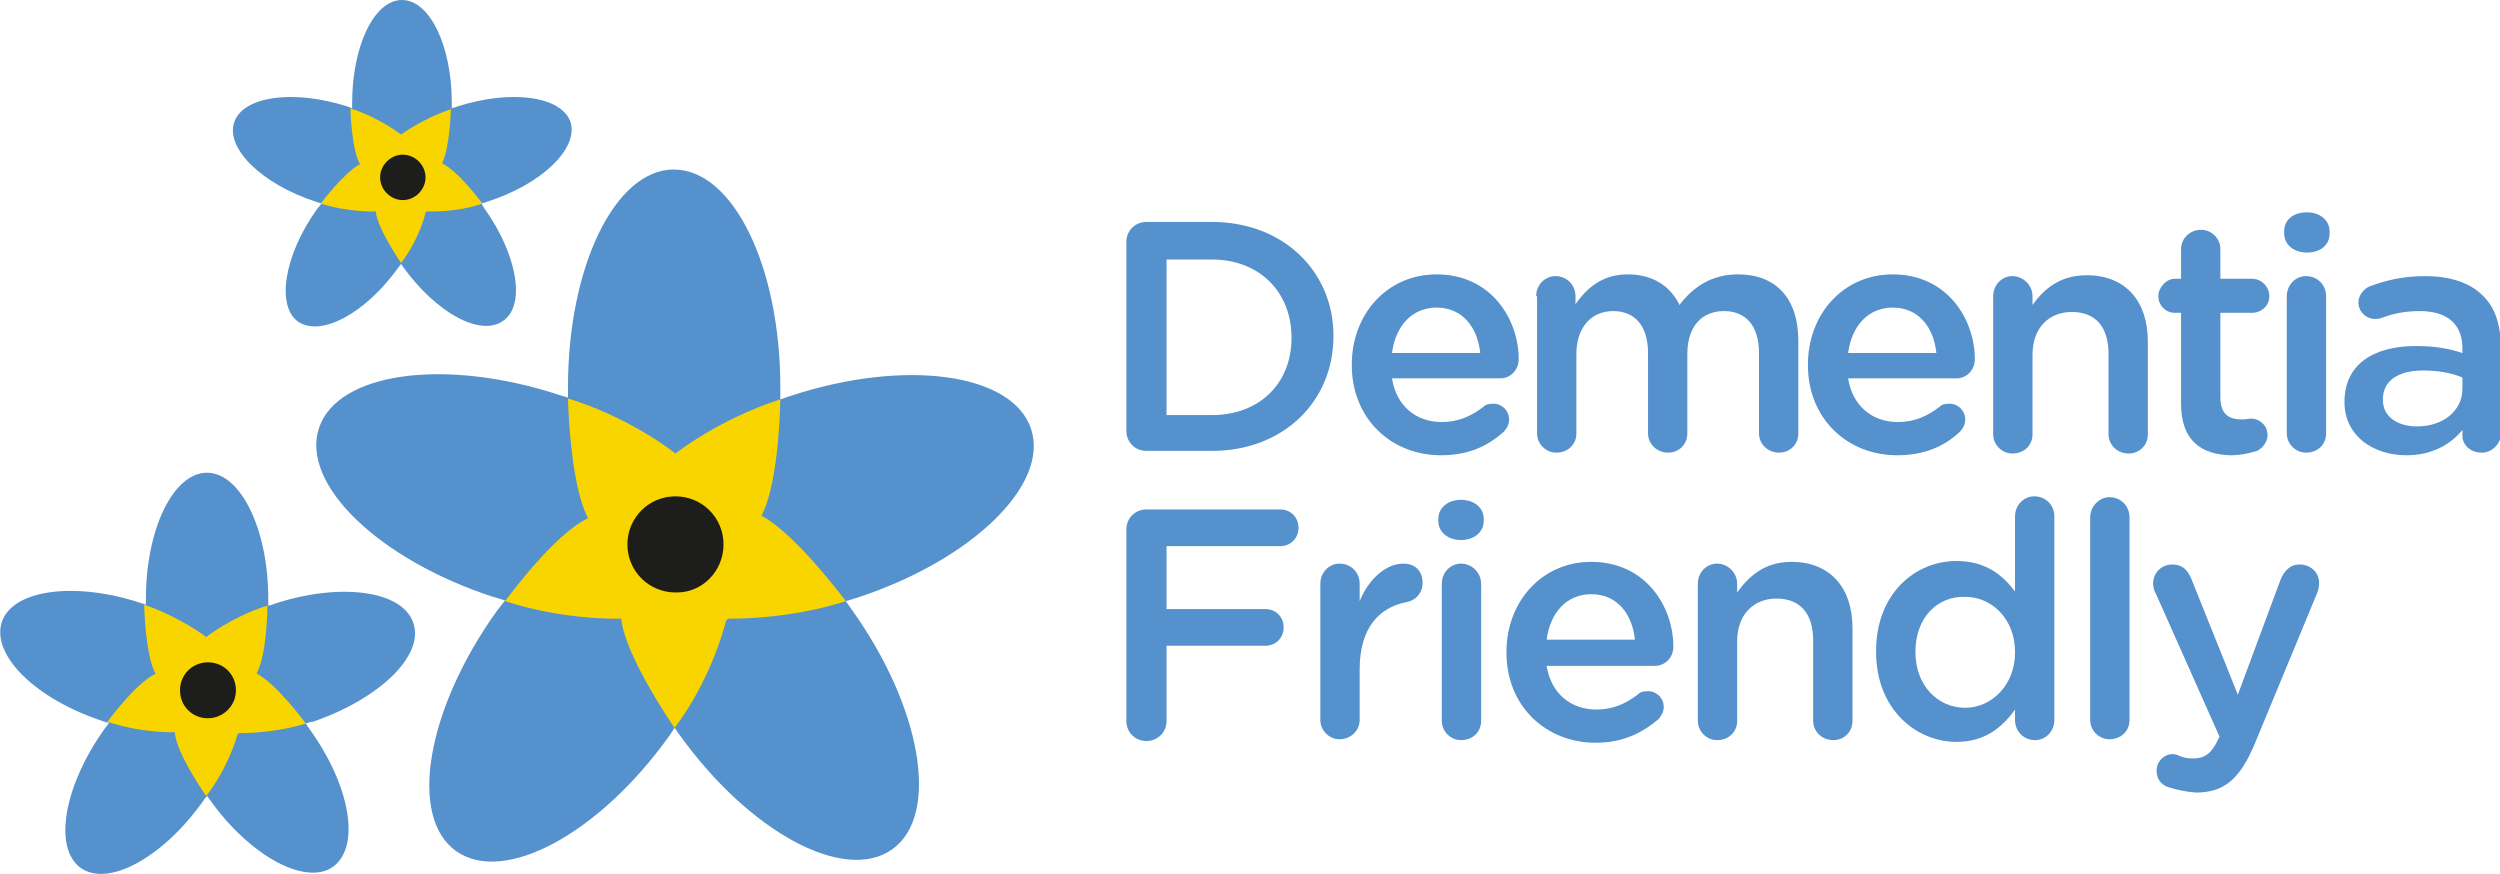
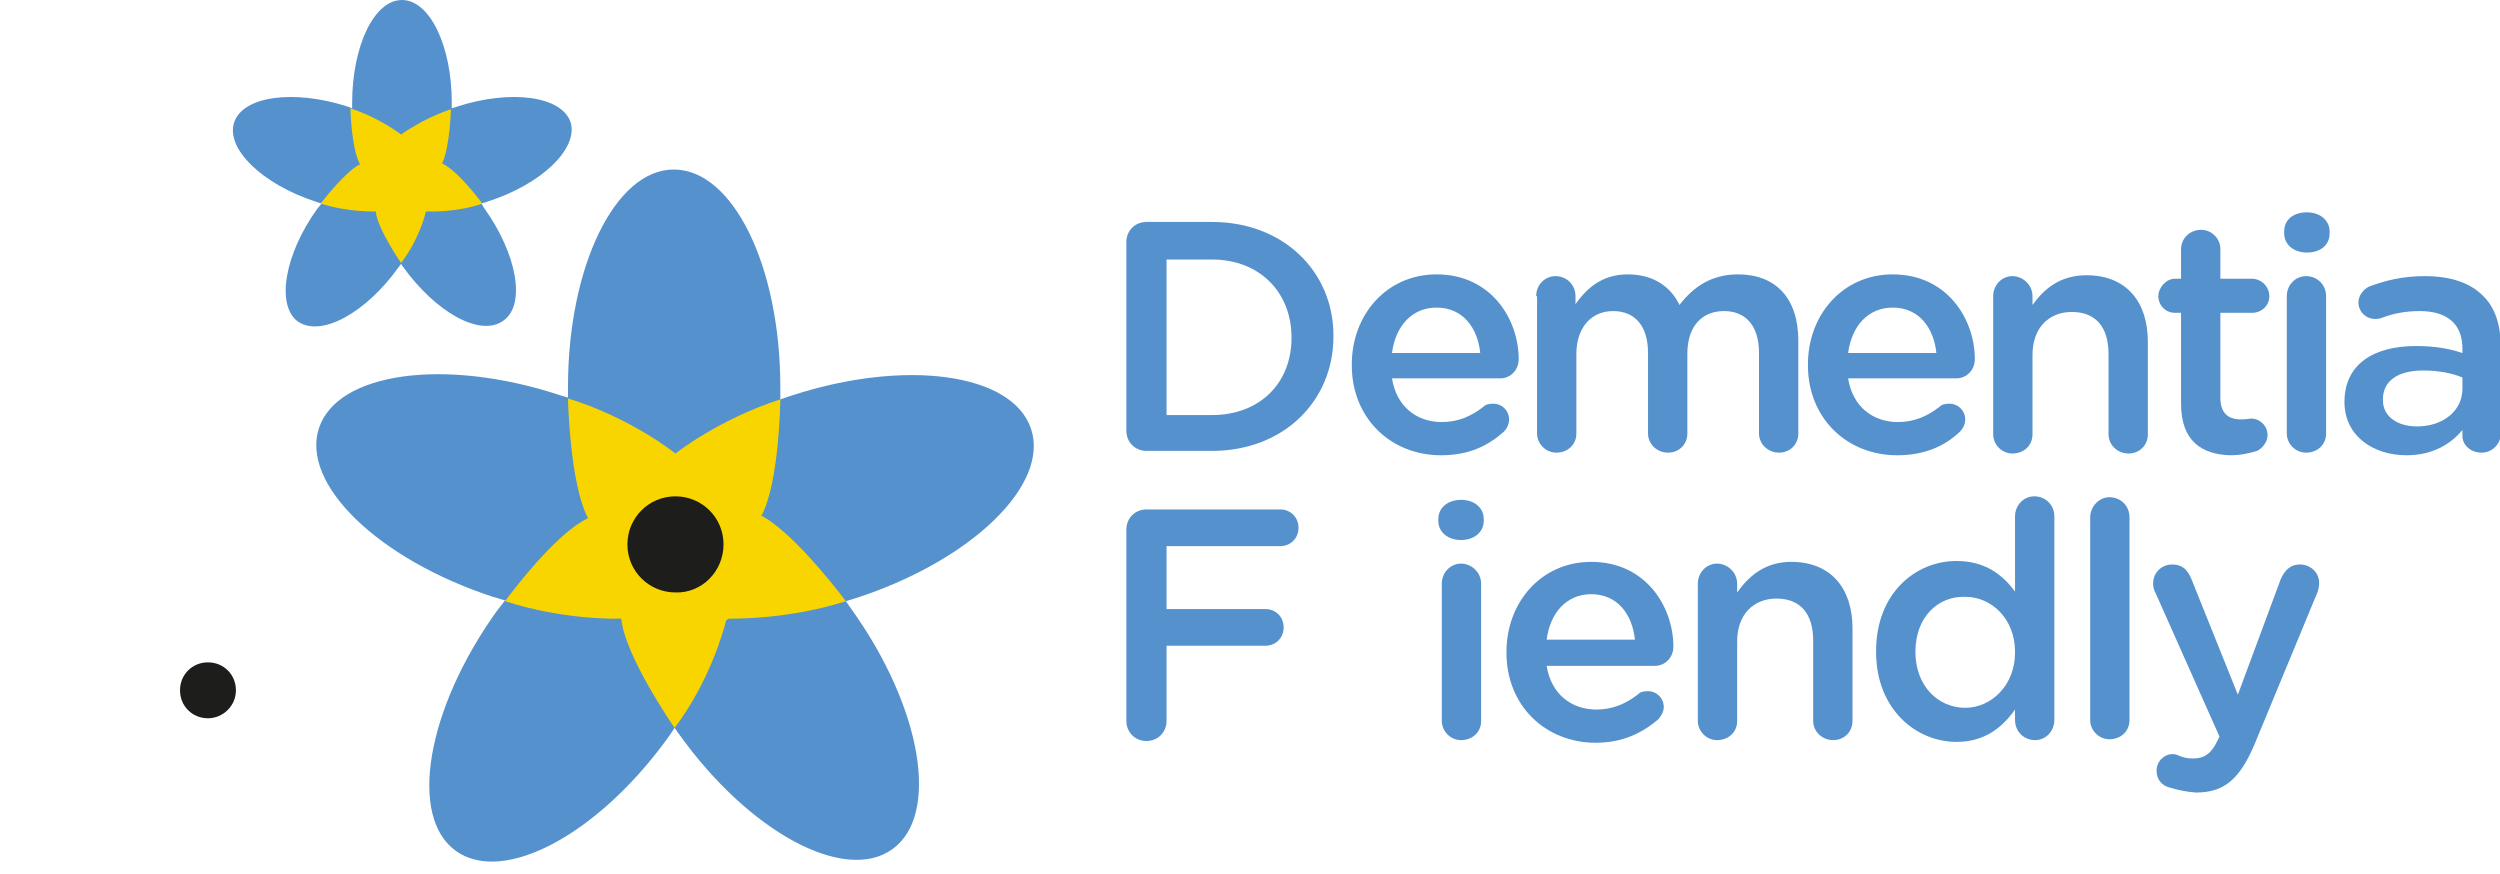
<svg xmlns="http://www.w3.org/2000/svg" version="1.1" id="Layer_1" x="0px" y="0px" viewBox="0 0 286.1 100" style="enable-background:new 0 0 286.1 100;" xml:space="preserve">
  <style type="text/css">
	.st0{fill:#5591CD;}
	.st1{fill:#F9D500;}
	.st2{fill:#1D1D1B;}
</style>
  <g>
    <g>
      <g>
        <path class="st0" d="M118,49.1c-2.1-6.4-14.4-8.1-27.5-3.8c-0.4,0.1-0.8,0.3-1.2,0.4c0-0.5,0-0.9,0-1.4     c0-13.8-5.4-24.9-12.2-24.9C70.4,19.4,65,30.5,65,44.3c0,0.4,0,0.8,0,1.2c-0.3-0.1-0.7-0.2-1-0.3c-13.1-4.3-25.4-2.6-27.5,3.8     c-2.1,6.4,6.8,15,19.9,19.3c0.5,0.1,0.9,0.3,1.4,0.4c-0.3,0.4-0.7,0.9-1,1.3c-8,11.2-10.1,23.5-4.6,27.4     c5.5,3.9,16.4-2,24.4-13.2c0.2-0.3,0.4-0.6,0.6-0.9c0.2,0.2,0.3,0.5,0.5,0.7c8,11.2,18.9,17.1,24.4,13.2     c5.5-3.9,3.4-16.2-4.6-27.4c-0.2-0.3-0.5-0.7-0.7-1c0.4-0.1,0.9-0.3,1.3-0.4C111.2,64.1,120.1,55.5,118,49.1" />
        <path class="st1" d="M96.8,68.8c0,0-5.8-7.8-9.7-9.8c0,0,0,0,0.1-0.1c2-3.9,2.1-13.2,2.1-13.2c-7.1,2.3-12,6.2-12,6.2     s-5.1-4.1-12.3-6.3c0,0,0.2,9.8,2.3,13.7c0,0,0,0,0,0c-3.9,1.8-9.5,9.5-9.5,9.5c6.8,2.2,12.9,2,13.3,2c0,0,0,0,0,0h0     c0.4,4.3,6.1,12.5,6.1,12.5c4-5.3,5.6-11.1,5.9-12.3c0.1-0.1,0.2-0.1,0.3-0.2C84.7,70.8,90.5,70.8,96.8,68.8" />
        <path class="st2" d="M82.8,62.3c0-3.1-2.5-5.5-5.5-5.5c-3.1,0-5.5,2.5-5.5,5.5c0,3.1,2.5,5.5,5.5,5.5     C80.3,67.9,82.8,65.4,82.8,62.3" />
      </g>
-       <path class="st0" d="M47.3,71.3c-1.2-3.7-8.3-4.7-15.9-2.2c-0.2,0.1-0.5,0.2-0.7,0.2c0-0.3,0-0.5,0-0.8c0-8-3.2-14.4-7-14.4    c-3.9,0-7,6.5-7,14.4c0,0.2,0,0.5,0,0.7c-0.2-0.1-0.4-0.1-0.6-0.2c-7.6-2.5-14.7-1.5-15.9,2.2C-1,75,4.1,80,11.7,82.5    c0.3,0.1,0.5,0.2,0.8,0.2c-0.2,0.3-0.4,0.5-0.6,0.8C7.3,90,6.1,97,9.2,99.3c3.2,2.3,9.5-1.2,14.1-7.7c0.1-0.2,0.3-0.4,0.4-0.5    c0.1,0.1,0.2,0.3,0.3,0.4c4.6,6.5,11,9.9,14.1,7.7c3.2-2.3,2-9.3-2.7-15.8c-0.1-0.2-0.3-0.4-0.4-0.6c0.3-0.1,0.5-0.2,0.8-0.2    C43.4,80,48.6,75,47.3,71.3" />
-       <path class="st1" d="M35,82.8c0,0-3.3-4.5-5.6-5.7c0,0,0,0,0-0.1c1.2-2.3,1.2-7.7,1.2-7.7c-4.1,1.3-7,3.6-7,3.6s-3-2.3-7.1-3.7    c0,0,0.1,5.7,1.3,7.9c0,0,0,0,0,0c-2.3,1.1-5.5,5.5-5.5,5.5c3.9,1.3,7.4,1.2,7.7,1.2c0,0,0,0,0,0c0,0,0,0,0,0    c0.2,2.5,3.6,7.3,3.6,7.3C26,88,27,84.7,27.2,84c0.1,0,0.1-0.1,0.2-0.1C28,83.9,31.4,83.9,35,82.8" />
      <path class="st2" d="M27,79c0-1.8-1.4-3.2-3.2-3.2c-1.8,0-3.2,1.4-3.2,3.2c0,1.8,1.4,3.2,3.2,3.2C25.5,82.2,27,80.8,27,79" />
      <g>
        <path class="st0" d="M65.3,14c-1-3-6.8-3.8-13-1.8c-0.2,0.1-0.4,0.1-0.6,0.2c0-0.2,0-0.4,0-0.7C51.7,5.3,49.2,0,46,0     c-3.2,0-5.7,5.3-5.7,11.8c0,0.2,0,0.4,0,0.6c-0.2-0.1-0.3-0.1-0.5-0.2c-6.2-2-12-1.2-13,1.8c-1,3,3.2,7.1,9.4,9.1     c0.2,0.1,0.4,0.1,0.6,0.2c-0.2,0.2-0.3,0.4-0.5,0.6c-3.8,5.3-4.7,11.1-2.2,12.9c2.6,1.8,7.7-0.9,11.5-6.2     c0.1-0.1,0.2-0.3,0.3-0.4c0.1,0.1,0.1,0.2,0.2,0.3c3.8,5.3,8.9,8.1,11.5,6.2c2.6-1.8,1.6-7.6-2.2-12.9c-0.1-0.2-0.2-0.3-0.3-0.5     c0.2-0.1,0.4-0.1,0.6-0.2C62,21.1,66.2,17,65.3,14" />
        <path class="st1" d="M55.2,23.3c0,0-2.7-3.7-4.6-4.6c0,0,0,0,0,0c0.9-1.9,1-6.2,1-6.2c-3.3,1.1-5.7,2.9-5.7,2.9s-2.4-1.9-5.8-3     c0,0,0.1,4.6,1.1,6.4v0c-1.8,0.9-4.5,4.5-4.5,4.5c3.2,1,6.1,0.9,6.3,0.9c0,0,0,0,0,0h0c0.2,2,2.9,5.9,2.9,5.9     c1.9-2.5,2.7-5.2,2.8-5.8c0,0,0.1-0.1,0.1-0.1C49.5,24.2,52.3,24.3,55.2,23.3" />
-         <path class="st2" d="M48.7,20.3c0-1.4-1.2-2.6-2.6-2.6c-1.4,0-2.6,1.2-2.6,2.6c0,1.4,1.2,2.6,2.6,2.6     C47.5,22.9,48.7,21.7,48.7,20.3" />
      </g>
      <path class="st0" d="M138.7,47.5c5.5,0,9.1-3.7,9.1-8.8v-0.1c0-5.1-3.6-8.9-9.1-8.9h-5.2v17.8H138.7z M128.9,27.7    c0-1.3,1-2.3,2.3-2.3h7.5c8.2,0,13.9,5.7,13.9,13v0.1c0,7.4-5.7,13.1-13.9,13.1h-7.5c-1.3,0-2.3-1-2.3-2.3V27.7z" />
      <path class="st0" d="M169.4,40.4c-0.3-2.9-2-5.2-5-5.2c-2.8,0-4.7,2.1-5.1,5.2H169.4z M164.9,52.1c-5.7,0-10.2-4.2-10.2-10.3v-0.1    c0-5.7,4-10.3,9.7-10.3c6.3,0,9.4,5.2,9.4,9.7c0,1.3-1,2.2-2.1,2.2h-12.4c0.5,3.2,2.8,5,5.7,5c1.9,0,3.4-0.7,4.7-1.7    c0.3-0.3,0.6-0.4,1.2-0.4c1,0,1.8,0.8,1.8,1.8c0,0.6-0.3,1.1-0.6,1.4C170.2,51.1,168,52.1,164.9,52.1" />
      <path class="st0" d="M175.8,33.9c0-1.3,1-2.3,2.2-2.3c1.3,0,2.3,1,2.3,2.3v0.9c1.3-1.8,3-3.4,6-3.4c2.9,0,4.9,1.4,5.9,3.5    c1.6-2.1,3.7-3.5,6.7-3.5c4.3,0,6.9,2.7,6.9,7.6v10.6c0,1.3-1,2.2-2.2,2.2c-1.3,0-2.3-1-2.3-2.2v-9.2c0-3.1-1.5-4.8-4-4.8    c-2.5,0-4.2,1.7-4.2,4.9v9.1c0,1.3-1,2.2-2.2,2.2c-1.3,0-2.3-1-2.3-2.2v-9.2c0-3.1-1.5-4.8-4-4.8c-2.5,0-4.2,1.9-4.2,4.9v9.1    c0,1.3-1,2.2-2.3,2.2c-1.2,0-2.2-1-2.2-2.2V33.9z" />
      <path class="st0" d="M221.6,40.4c-0.3-2.9-2-5.2-5-5.2c-2.8,0-4.7,2.1-5.1,5.2H221.6z M217.1,52.1c-5.7,0-10.2-4.2-10.2-10.3v-0.1    c0-5.7,4-10.3,9.7-10.3c6.3,0,9.4,5.2,9.4,9.7c0,1.3-1,2.2-2.1,2.2h-12.4c0.5,3.2,2.8,5,5.7,5c1.9,0,3.4-0.7,4.7-1.7    c0.3-0.3,0.6-0.4,1.2-0.4c1,0,1.8,0.8,1.8,1.8c0,0.6-0.3,1.1-0.6,1.4C222.5,51.1,220.2,52.1,217.1,52.1" />
      <path class="st0" d="M228.1,33.9c0-1.3,1-2.3,2.2-2.3s2.3,1,2.3,2.3v1c1.3-1.8,3.1-3.4,6.2-3.4c4.5,0,7,3,7,7.6v10.6    c0,1.3-1,2.2-2.2,2.2c-1.3,0-2.3-1-2.3-2.2v-9.2c0-3.1-1.5-4.8-4.2-4.8c-2.6,0-4.5,1.8-4.5,4.9v9.1c0,1.3-1,2.2-2.3,2.2    c-1.2,0-2.2-1-2.2-2.2V33.9z" />
      <path class="st0" d="M249.6,46.2V35.8h-0.7c-1.1,0-1.9-0.9-1.9-1.9s0.9-2,1.9-2h0.7v-3.4c0-1.2,1-2.2,2.3-2.2c1.2,0,2.2,1,2.2,2.2    v3.4h3.6c1.1,0,2,0.9,2,2s-0.9,1.9-2,1.9h-3.6v9.7c0,1.8,0.9,2.5,2.4,2.5c0.5,0,1-0.1,1.1-0.1c1,0,1.9,0.8,1.9,1.9    c0,0.8-0.6,1.5-1.2,1.8c-1,0.3-1.9,0.5-3.1,0.5C252,52,249.6,50.5,249.6,46.2" />
      <path class="st0" d="M261.7,33.9c0-1.3,1-2.3,2.2-2.3c1.3,0,2.3,1,2.3,2.3v15.7c0,1.3-1,2.2-2.3,2.2c-1.2,0-2.2-1-2.2-2.2V33.9z     M261.4,26.5c0-1.4,1.1-2.2,2.6-2.2c1.5,0,2.6,0.9,2.6,2.2v0.2c0,1.4-1.1,2.2-2.6,2.2c-1.5,0-2.6-0.9-2.6-2.2V26.5z" />
      <path class="st0" d="M281.8,44.5v-1.3c-1.2-0.5-2.7-0.8-4.5-0.8c-2.9,0-4.6,1.2-4.6,3.3v0.1c0,1.9,1.7,3,3.9,3    C279.6,48.8,281.8,47,281.8,44.5 M268.3,46L268.3,46c0-4.3,3.3-6.4,8.2-6.4c2.2,0,3.8,0.3,5.3,0.8v-0.5c0-2.8-1.7-4.3-4.9-4.3    c-1.7,0-3.1,0.3-4.4,0.8c-0.3,0.1-0.5,0.1-0.7,0.1c-1,0-1.9-0.8-1.9-1.9c0-0.8,0.6-1.5,1.2-1.8c1.9-0.7,3.8-1.2,6.4-1.2    c3,0,5.2,0.8,6.6,2.2c1.5,1.4,2.1,3.5,2.1,6.1v9.7c0,1.2-1,2.2-2.2,2.2c-1.3,0-2.2-0.9-2.2-1.9v-0.7c-1.3,1.6-3.4,2.9-6.4,2.9    C271.6,52.1,268.3,49.9,268.3,46" />
      <path class="st0" d="M128.9,60.6c0-1.3,1-2.3,2.3-2.3h15.3c1.2,0,2.1,0.9,2.1,2.1c0,1.2-0.9,2.1-2.1,2.1h-13v7.2h11.3    c1.2,0,2.1,0.9,2.1,2.1c0,1.2-0.9,2.1-2.1,2.1h-11.3v8.6c0,1.3-1,2.3-2.3,2.3c-1.3,0-2.3-1-2.3-2.3V60.6z" />
-       <path class="st0" d="M151.1,66.8c0-1.3,1-2.3,2.2-2.3c1.3,0,2.3,1,2.3,2.3v2c1-2.5,3-4.3,5-4.3c1.4,0,2.2,0.9,2.2,2.2    c0,1.2-0.8,2-1.8,2.2c-3.2,0.6-5.4,3-5.4,7.7v5.8c0,1.2-1,2.2-2.3,2.2c-1.2,0-2.2-1-2.2-2.2V66.8z" />
      <path class="st0" d="M165,66.8c0-1.3,1-2.3,2.2-2.3s2.3,1,2.3,2.3v15.7c0,1.3-1,2.2-2.3,2.2c-1.2,0-2.2-1-2.2-2.2V66.8z     M164.6,59.4c0-1.3,1.1-2.2,2.6-2.2c1.5,0,2.6,0.9,2.6,2.2v0.2c0,1.3-1.1,2.2-2.6,2.2c-1.5,0-2.6-0.9-2.6-2.2V59.4z" />
      <path class="st0" d="M187.1,73.2c-0.3-2.9-2-5.2-5-5.2c-2.8,0-4.7,2.1-5.1,5.2H187.1z M182.6,85c-5.7,0-10.2-4.2-10.2-10.3v-0.1    c0-5.7,4-10.3,9.7-10.3c6.3,0,9.4,5.2,9.4,9.7c0,1.3-1,2.2-2.1,2.2H177c0.5,3.2,2.8,5,5.7,5c1.9,0,3.4-0.7,4.7-1.7    c0.3-0.3,0.6-0.4,1.2-0.4c1,0,1.8,0.8,1.8,1.8c0,0.6-0.3,1-0.6,1.4C187.9,83.9,185.7,85,182.6,85" />
      <path class="st0" d="M194.3,66.8c0-1.3,1-2.3,2.2-2.3s2.3,1,2.3,2.3v1c1.3-1.8,3.1-3.5,6.2-3.5c4.5,0,7,3,7,7.6v10.6    c0,1.3-1,2.2-2.2,2.2c-1.3,0-2.3-1-2.3-2.2v-9.2c0-3.1-1.5-4.8-4.2-4.8c-2.6,0-4.5,1.8-4.5,4.9v9.1c0,1.3-1,2.2-2.3,2.2    c-1.2,0-2.2-1-2.2-2.2V66.8z" />
      <path class="st0" d="M219.2,74.6L219.2,74.6c0,3.9,2.6,6.4,5.7,6.4c3,0,5.7-2.6,5.7-6.3v-0.1c0-3.8-2.7-6.3-5.7-6.3    C221.8,68.2,219.2,70.6,219.2,74.6 M235.1,82.4c0,1.3-1,2.3-2.2,2.3c-1.3,0-2.3-1-2.3-2.3v-1.2c-1.5,2.1-3.5,3.7-6.7,3.7    c-4.6,0-9.2-3.7-9.2-10.3v-0.1c0-6.6,4.5-10.3,9.2-10.3c3.3,0,5.3,1.6,6.7,3.5v-8.6c0-1.3,1-2.3,2.2-2.3c1.3,0,2.3,1,2.3,2.3V82.4    z" />
      <path class="st0" d="M239.2,59.2c0-1.2,1-2.3,2.2-2.3c1.3,0,2.3,1,2.3,2.3v23.2c0,1.3-1,2.2-2.3,2.2c-1.2,0-2.2-1-2.2-2.2V59.2z" />
      <path class="st0" d="M248.2,90.1c-0.7-0.2-1.4-0.8-1.4-1.9c0-1.1,0.9-1.9,1.8-1.9c0.4,0,0.6,0.1,0.8,0.2c0.5,0.2,0.9,0.3,1.6,0.3    c1.3,0,2.1-0.6,2.8-2.1l0.2-0.4l-7.3-16.4c-0.2-0.3-0.3-0.8-0.3-1.1c0-1.3,1-2.2,2.2-2.2c1.2,0,1.8,0.7,2.2,1.7l5.3,13.2l4.9-13.2    c0.4-0.9,1-1.7,2.2-1.7c1.2,0,2.2,0.9,2.2,2.1c0,0.4-0.1,0.9-0.2,1.1l-7.2,17.4c-1.7,4-3.5,5.5-6.7,5.5    C250.1,90.6,249.2,90.4,248.2,90.1" />
    </g>
  </g>
</svg>